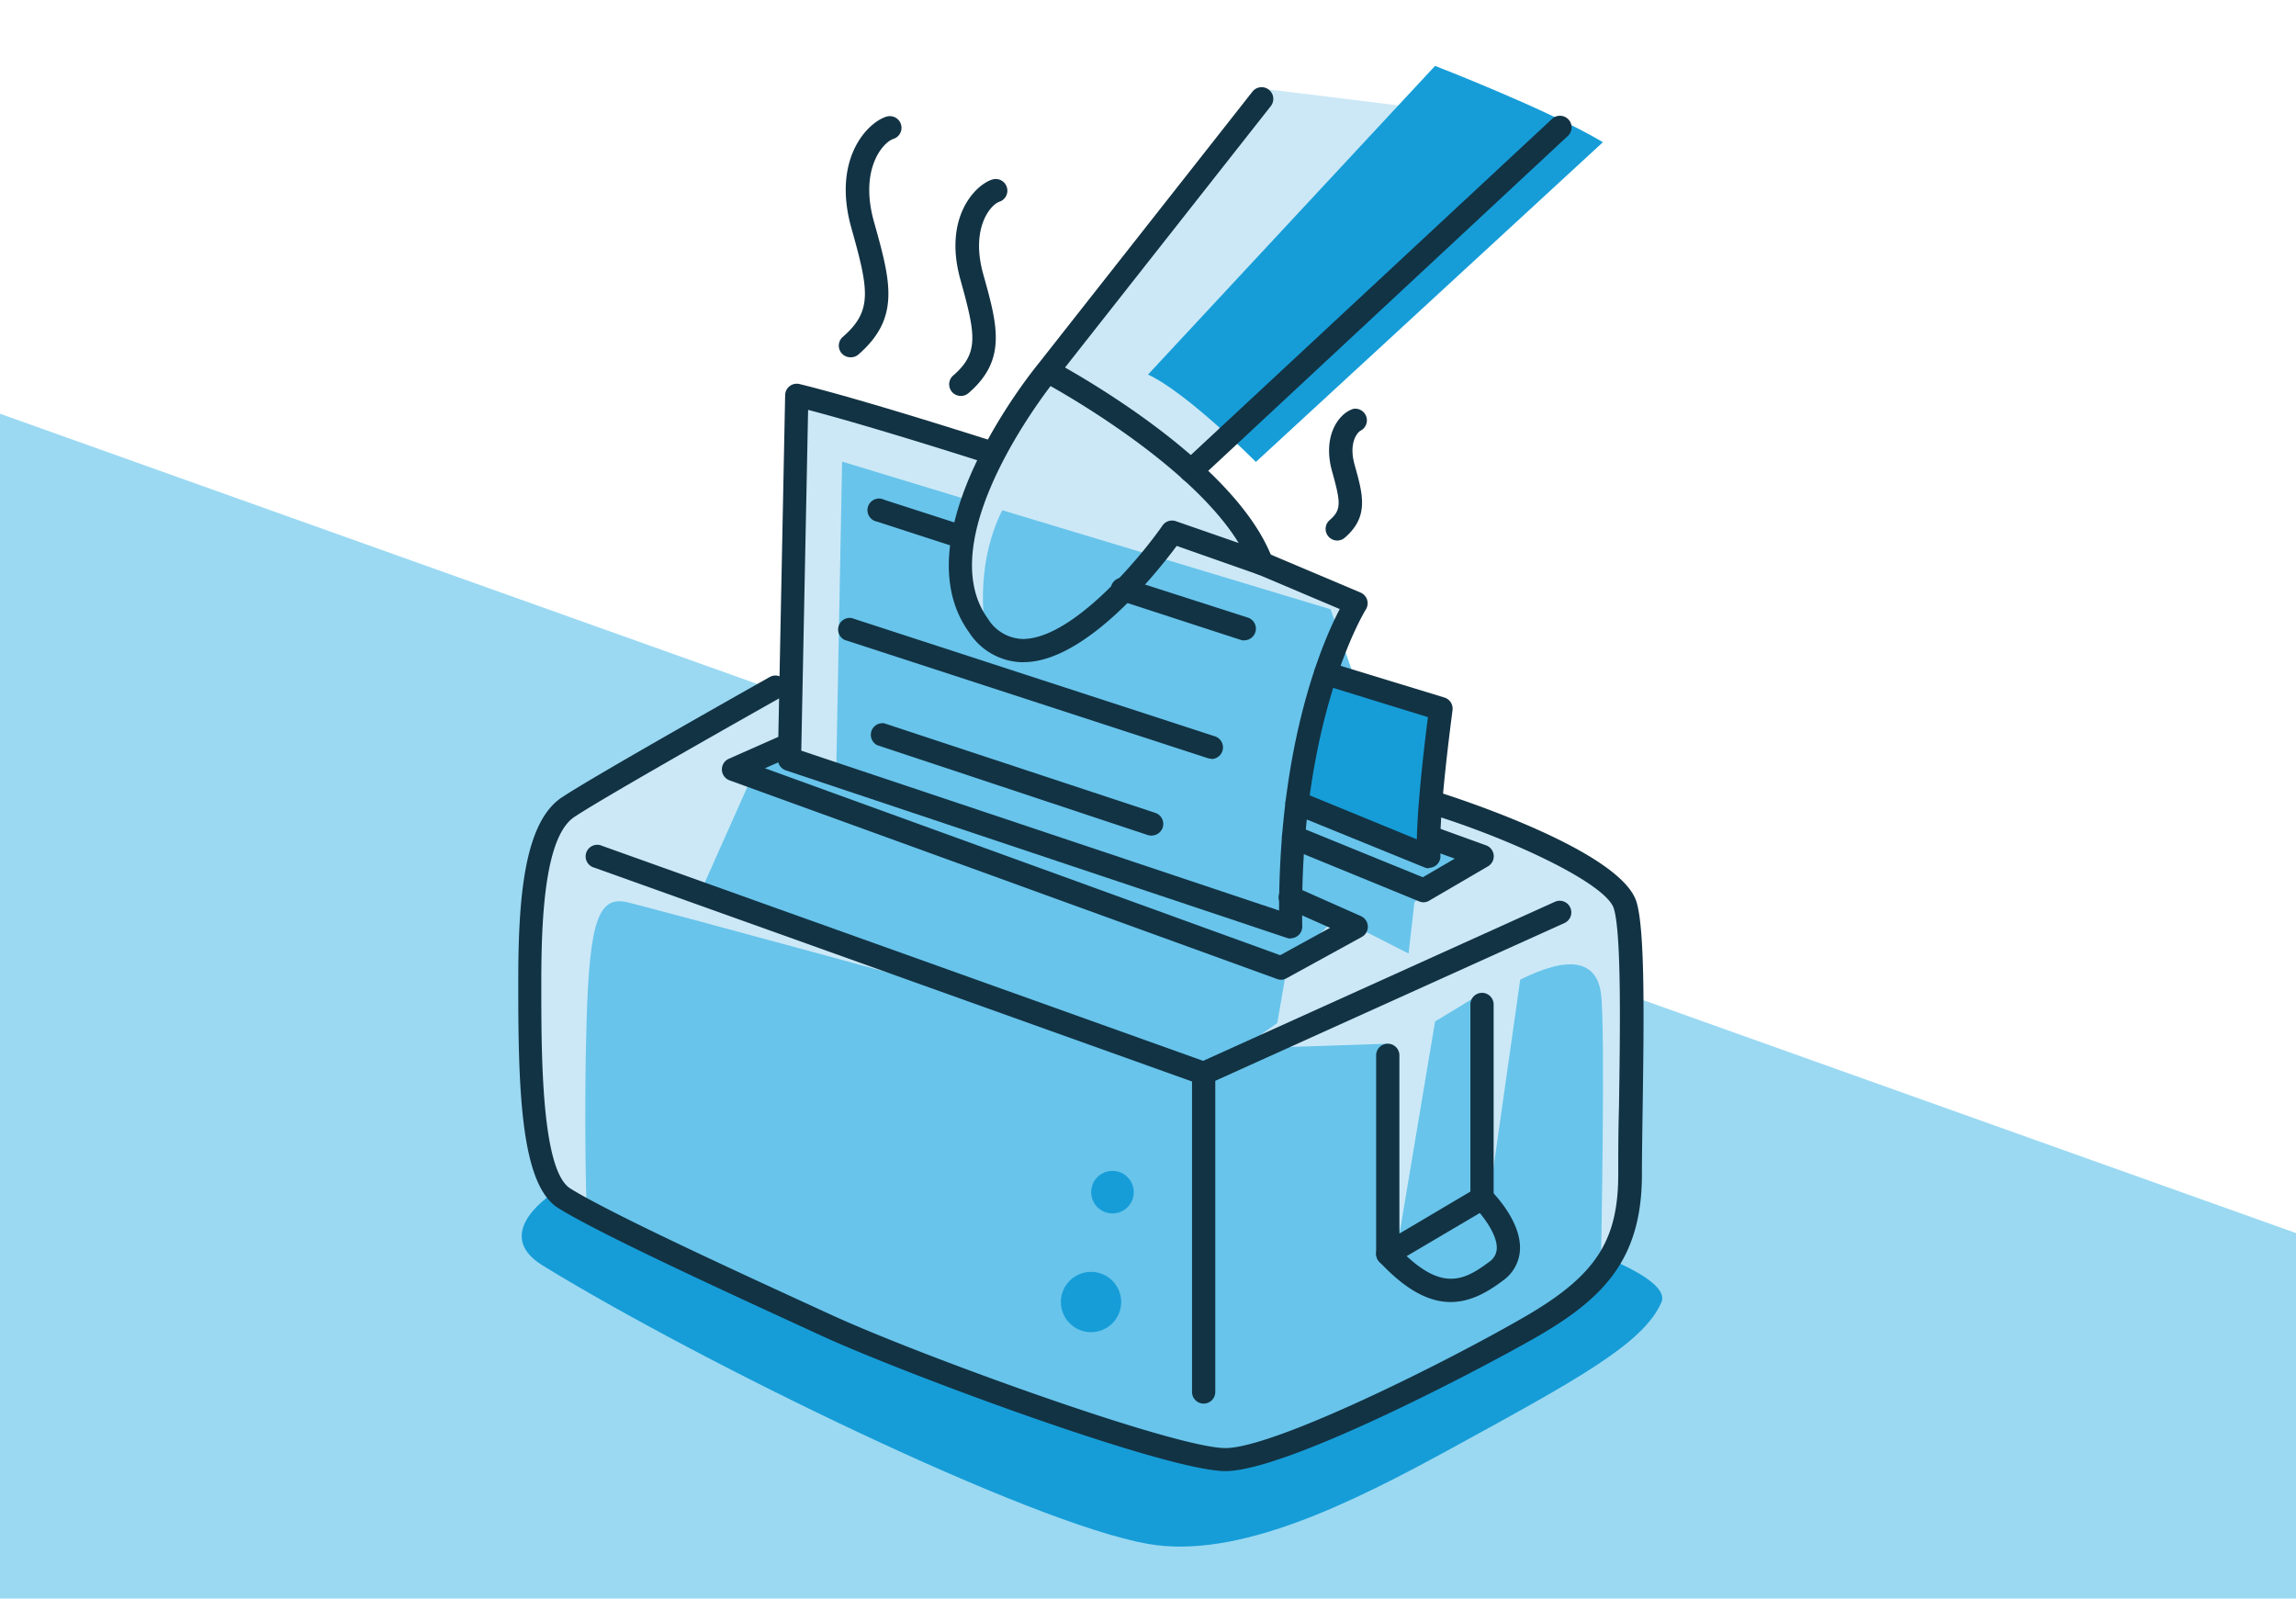
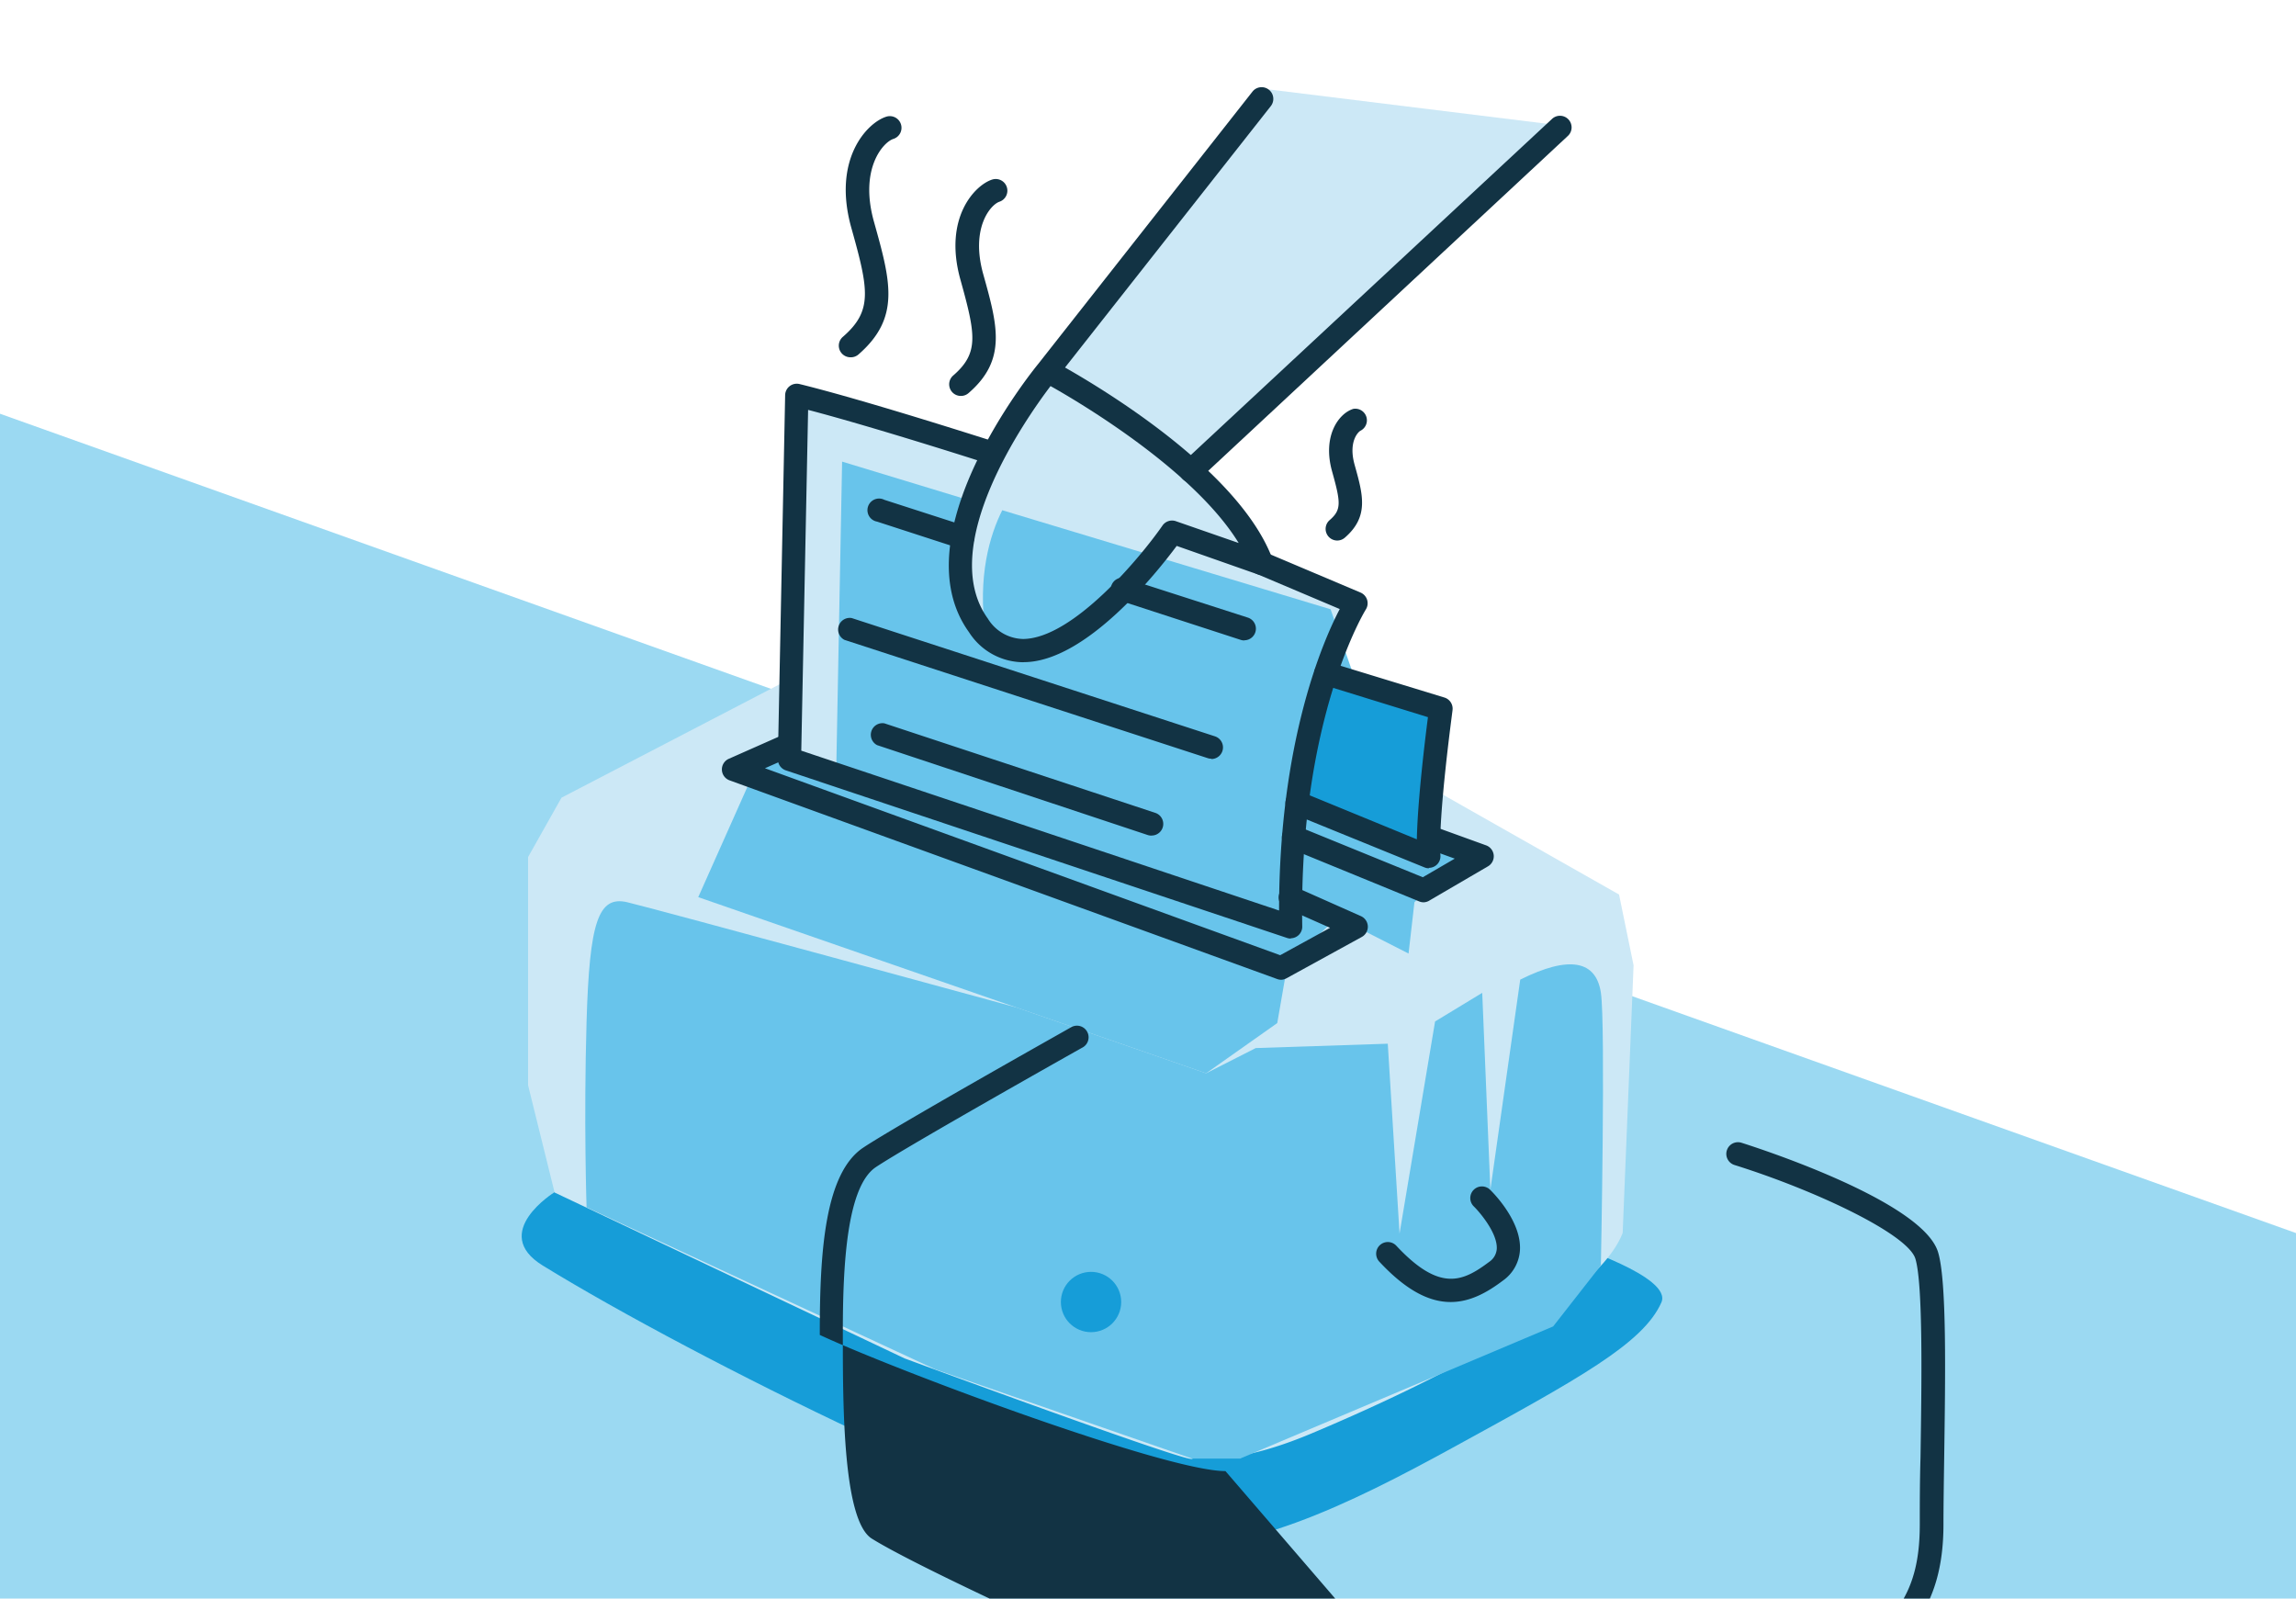
<svg xmlns="http://www.w3.org/2000/svg" width="316" height="220" viewBox="0 0 316 220">
  <g fill="none" fill-rule="evenodd">
    <g fill-rule="nonzero">
      <path fill="#9BD9F2" d="M0 56.94L316 169.7V220H0z" />
      <path fill="#169DD8" d="M76.33 164.07s-9 5.57-1.63 10.1c21.44 13.17 67 35.45 83.3 38.31 12.42 2.17 28-5.61 41.93-13.24 17.31-9.48 26.23-14.33 28.73-20 1.55-3.54-12.4-7.95-12.4-7.95l-139.93-7.22zM175.26 97.91L134.59 101s34.6 13.24 40.67-3.09z" />
      <path fill="#CCE8F6" d="M174.65 12.31l-32.94 42.18-4.45 6.41L111 54.49l-2.94 39.29-30.78 16-4.6 8.17v31.41l3.65 14.76 48.17 22.83s38.8 14.33 39.57 13.83c.77-.5 4.93 1.33 16.43-3.5s38.83-17.19 42.83-27.6l1.5-36.83-2-9.74-24.69-14-.63-12L181.83 93l4.5-10.06-14.14-6s-.53-5.37-2.86-6.87a33.85 33.85 0 0 1-5.27-4.78l50.93-48-40.34-4.98z" />
-       <path fill="#169DD8" d="M220.61 19.57l-47.76 44S163.34 54 158 51.55l39.51-42.48s15.55 6 23.1 10.5z" />
      <path fill="#68C4EB" d="M139.85 138.64s-49.52-13.53-53.52-14.47c-4-.94-5.2 2.73-5.6 16.4-.4 13.67 0 25.59 0 25.59l48 22.3 35.34 12.28h6.6l43.09-18.19 6.57-8.4s.66-33.14 0-37.53c-.66-4.39-4.28-5.2-11.1-1.8l-4.11 28.92-1.12-27.1-6.49 3.94-4.89 29.19-1.62-26.13-18.17.6-6.83 3.47-26.15-9.07z" />
      <path fill="#68C4EB" d="M193.87 114.7l-10.74-30.85-45.19-13.63c-1.7 3.4-3.44 9.09-2.29 17.1 0 0-6.25-6.83-3.3-18.79l-16.45-5-.8 42.07-7.2-1.6-3.9 1.75-7.9 17.72 69.9 24.24 9.79-6.91 1.39-8 6.86-6.57 9.82 5 .81-7.06 6.72-6.27-7.52-3.2z" />
      <path fill="#169DD8" d="M182.95 91.15l14.56 5.92-1.42 19.68-19.04-6.84z" />
-       <path fill="#123344" d="M168.66 202.46c-8.16 0-44.35-13.47-55.44-18.56l-.39-.18c-12-5.51-30.2-13.84-36-17.46-5.09-3.17-5.51-15.79-5.5-30.73v-.46c0-11.09.72-21.84 6-25.33 4.5-3 27.62-16 28.6-16.56a1.6 1.6 0 1 1 1.51 2.82c-.24.13-24 13.5-28.4 16.44-4 2.68-4.54 13.52-4.54 22.67v.46c0 9.55 0 25.52 4 28 5.64 3.51 23.7 11.79 35.66 17.27l.39.18c12.2 5.59 47.16 18.27 54.1 18.27 6.64 0 30-11.59 41.2-18.07 9.74-5.64 12.87-10.41 12.87-19.62 0-2.55 0-5.78.1-9.19.15-10 .37-23.79-.7-27.35-1-3.39-13.72-9.42-24.94-12.93a1.605 1.605 0 0 1 1-3.05c1 .32 24.89 7.85 27.06 15.07 1.21 4 1 16.93.84 28.31-.05 3.4-.1 6.62-.1 9.15 0 11.72-5.3 17.08-14.47 22.38-8.58 4.9-34.58 18.47-42.85 18.47zM163.9 66.4a1.6 1.6 0 0 1-1.09-2.77l50.76-47.23a1.6 1.6 0 1 1 2.18 2.34L165 66a1.59 1.59 0 0 1-1.1.4z" />
+       <path fill="#123344" d="M168.66 202.46c-8.16 0-44.35-13.47-55.44-18.56l-.39-.18v-.46c0-11.09.72-21.84 6-25.33 4.5-3 27.62-16 28.6-16.56a1.6 1.6 0 1 1 1.51 2.82c-.24.13-24 13.5-28.4 16.44-4 2.68-4.54 13.52-4.54 22.67v.46c0 9.55 0 25.52 4 28 5.64 3.51 23.7 11.79 35.66 17.27l.39.18c12.2 5.59 47.16 18.27 54.1 18.27 6.64 0 30-11.59 41.2-18.07 9.74-5.64 12.87-10.41 12.87-19.62 0-2.55 0-5.78.1-9.19.15-10 .37-23.79-.7-27.35-1-3.39-13.72-9.42-24.94-12.93a1.605 1.605 0 0 1 1-3.05c1 .32 24.89 7.85 27.06 15.07 1.21 4 1 16.93.84 28.31-.05 3.4-.1 6.62-.1 9.15 0 11.72-5.3 17.08-14.47 22.38-8.58 4.9-34.58 18.47-42.85 18.47zM163.9 66.4a1.6 1.6 0 0 1-1.09-2.77l50.76-47.23a1.6 1.6 0 1 1 2.18 2.34L165 66a1.59 1.59 0 0 1-1.1.4z" />
      <path fill="#123344" d="M140.81 91.14a8.93 8.93 0 0 1-7.45-4.14c-9.57-13.29 8.62-35.8 9.55-36.94l29.49-37.48a1.609 1.609 0 0 1 2.52 2l-28.34 36C152.3 53.83 170.73 65 175.16 77a1.6 1.6 0 0 1-2 2.07l-11.21-3.94c-2.71 3.65-12.47 15.93-21 16l-.14.01zm3.77-38c-3.38 4.46-15.76 22.09-8.62 32a5.83 5.83 0 0 0 4.86 2.8c6.86-.06 16.18-11.29 19.18-15.62a1.6 1.6 0 0 1 1.84-.59l8.64 3c-6.06-9.89-21.48-19.12-25.9-21.6v.01z" />
      <path fill="#123344" d="M177.66 129.17a1.59 1.59 0 0 1-.51-.08l-69-23.07a1.6 1.6 0 0 1-1.09-1.55l1-50.09a1.6 1.6 0 0 1 2-1.52c9.34 2.29 27 8 27.22 8.05a1.6 1.6 0 0 1-1 3c-.16-.05-15.51-5-25.06-7.5l-.94 46.9 65.76 22c0-23.14 6-37 8.35-41.49L173 79a1.602 1.602 0 1 1 1.25-2.95l13 5.5a1.6 1.6 0 0 1 .73 2.33c-.09.14-9.24 15-8.75 43.62a1.6 1.6 0 0 1-1.6 1.63l.03.04z" />
      <path fill="#123344" d="M176.33 134.84a1.61 1.61 0 0 1-.55-.1l-75.33-27.33a1.6 1.6 0 0 1-.1-3l7.52-3.33a1.603 1.603 0 1 1 1.3 2.93l-3.89 1.72 70.91 25.73 6.87-3.77L177 125a1.6 1.6 0 1 1 1.3-2.92l9 4a1.6 1.6 0 0 1 .12 2.87l-10.33 5.67a1.6 1.6 0 0 1-.76.22zM196.66 119.5a1.61 1.61 0 0 1-.6-.12L177.93 112a1.617 1.617 0 0 1 1.21-3l15.86 6.51c.11-5.34 1.11-13.58 1.53-16.81L182 94.21a1.6 1.6 0 0 1 .94-3.06L198.8 96a1.6 1.6 0 0 1 1.11 1.75c0 .15-2 14.58-1.66 20a1.6 1.6 0 0 1-1.6 1.69l.01.06z" />
      <path fill="#123344" d="M195.94 124.18c-.21 0-.416-.04-.61-.12l-17.89-7.33a1.617 1.617 0 0 1 1.21-3l17.17 7 4.4-2.56-4.13-1.49a1.6 1.6 0 0 1 1.09-3l7.35 2.66a1.6 1.6 0 0 1 .26 2.89l-8 4.67a1.6 1.6 0 0 1-.85.28z" />
-       <path fill="#123344" d="M165.66 149.31a1.6 1.6 0 0 1-.54-.09l-83.33-29.81a1.6 1.6 0 1 1 1.08-3L165.59 146 214 124.11a1.602 1.602 0 1 1 1.32 2.92l-49 22.14a1.6 1.6 0 0 1-.66.14z" />
-       <path fill="#123344" d="M165.66 193.17a1.6 1.6 0 0 1-1.6-1.6v-43.86a1.6 1.6 0 1 1 3.2 0v43.86a1.6 1.6 0 0 1-1.6 1.6zM191 174.17a1.6 1.6 0 0 1-1.6-1.6v-27.33a1.6 1.6 0 1 1 3.2 0v24.53l9.77-5.78v-25.75a1.6 1.6 0 1 1 3.2 0v26.66a1.6 1.6 0 0 1-.79 1.38l-13 7.67a1.6 1.6 0 0 1-.78.22z" />
      <path fill="#123344" d="M199.65 179.19c-2.83 0-6-1.46-9.8-5.54a1.603 1.603 0 1 1 2.35-2.18c6 6.42 9.17 4.88 12.75 2.2a2.35 2.35 0 0 0 1.05-1.77c.14-2.13-2.28-5-3.14-5.85a1.602 1.602 0 1 1 2.24-2.29c.45.43 4.35 4.37 4.09 8.34a5.54 5.54 0 0 1-2.34 4.14c-2.17 1.64-4.52 2.95-7.2 2.95zM166.72 104.42a1.59 1.59 0 0 1-.5-.08l-50-16.28a1.6 1.6 0 0 1 1-3l50 16.28a1.6 1.6 0 0 1-.5 3.12v-.04zM171.25 88.14a1.62 1.62 0 0 1-.5-.08l-16.54-5.38a1.6 1.6 0 1 1 1-3L171.75 85a1.6 1.6 0 0 1-.5 3.12v.02zM132.55 75.55a1.62 1.62 0 0 1-.5-.08l-11.33-3.68a1.6 1.6 0 1 1 1-3L133 72.43a1.6 1.6 0 0 1-.5 3.12h.05zM158.46 115a1.6 1.6 0 0 1-.5-.08l-37.24-12.37a1.6 1.6 0 0 1 1-3L159 111.87a1.6 1.6 0 0 1-.5 3.12l-.04.01zM117 49.17a1.6 1.6 0 0 1-1-2.81c4.13-3.58 3.57-6.46 1.17-15-2.65-9.46 2.18-14.46 4.78-15.29a1.605 1.605 0 1 1 1 3.05c-1.38.44-4.71 4.09-2.67 11.38 2.31 8.25 3.7 13.23-2.16 18.31a1.6 1.6 0 0 1-1.12.36zM132.19 54.49a1.6 1.6 0 0 1-1-2.81c3.59-3.11 3.09-5.64 1-13.17-2.39-8.53 2-13.05 4.37-13.8a1.605 1.605 0 0 1 1 3.05c-1.18.38-4 3.54-2.26 9.89 2 7.14 3.32 11.86-2 16.45a1.59 1.59 0 0 1-1.11.39zM184 74.39a1.6 1.6 0 0 1-1-2.81c1.64-1.42 1.54-2.39.34-6.69-1.37-4.87.89-8 2.92-8.62a1.6 1.6 0 0 1 1 3c-.32.15-1.72 1.51-.82 4.71 1.15 4.12 2 7.1-1.33 10a1.6 1.6 0 0 1-1.11.41z" />
      <circle cx="150.16" cy="179.19" r="4.15" fill="#169DD8" />
-       <circle cx="153.11" cy="164.07" r="2.93" fill="#169DD8" />
    </g>
  </g>
</svg>